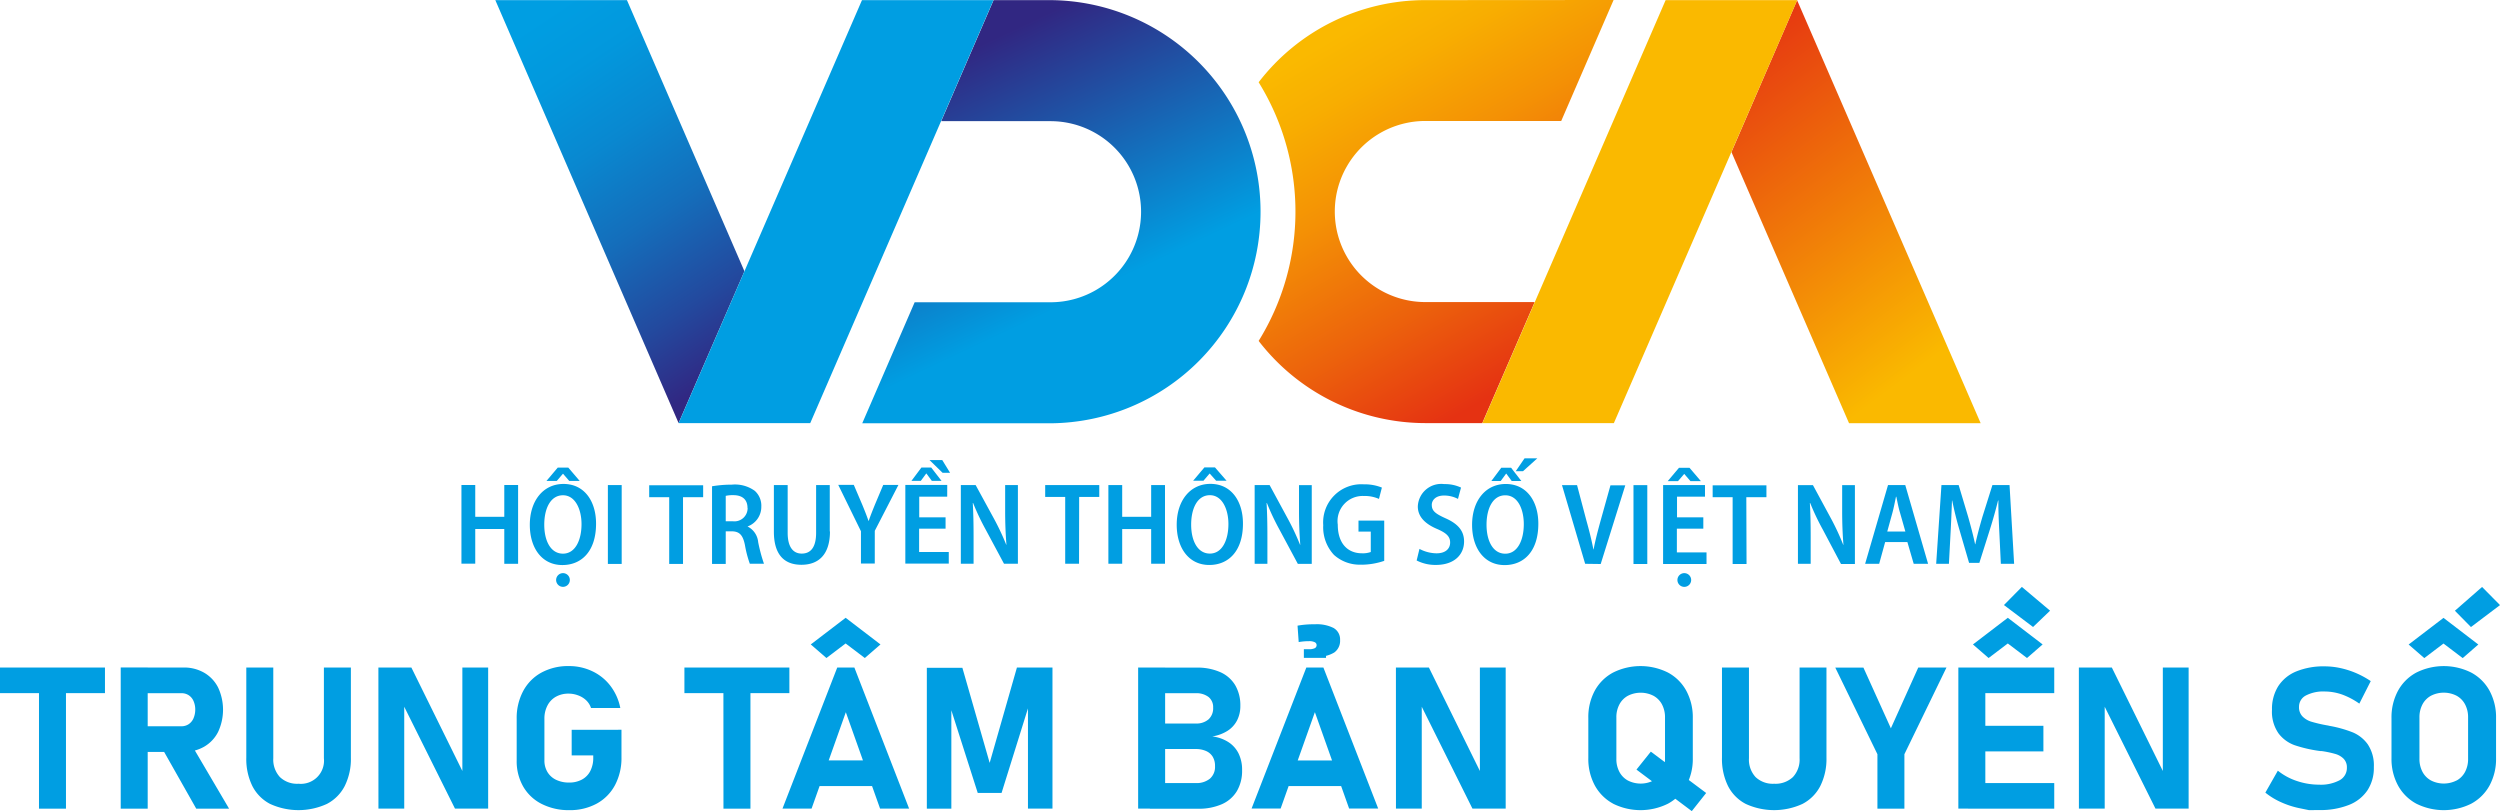
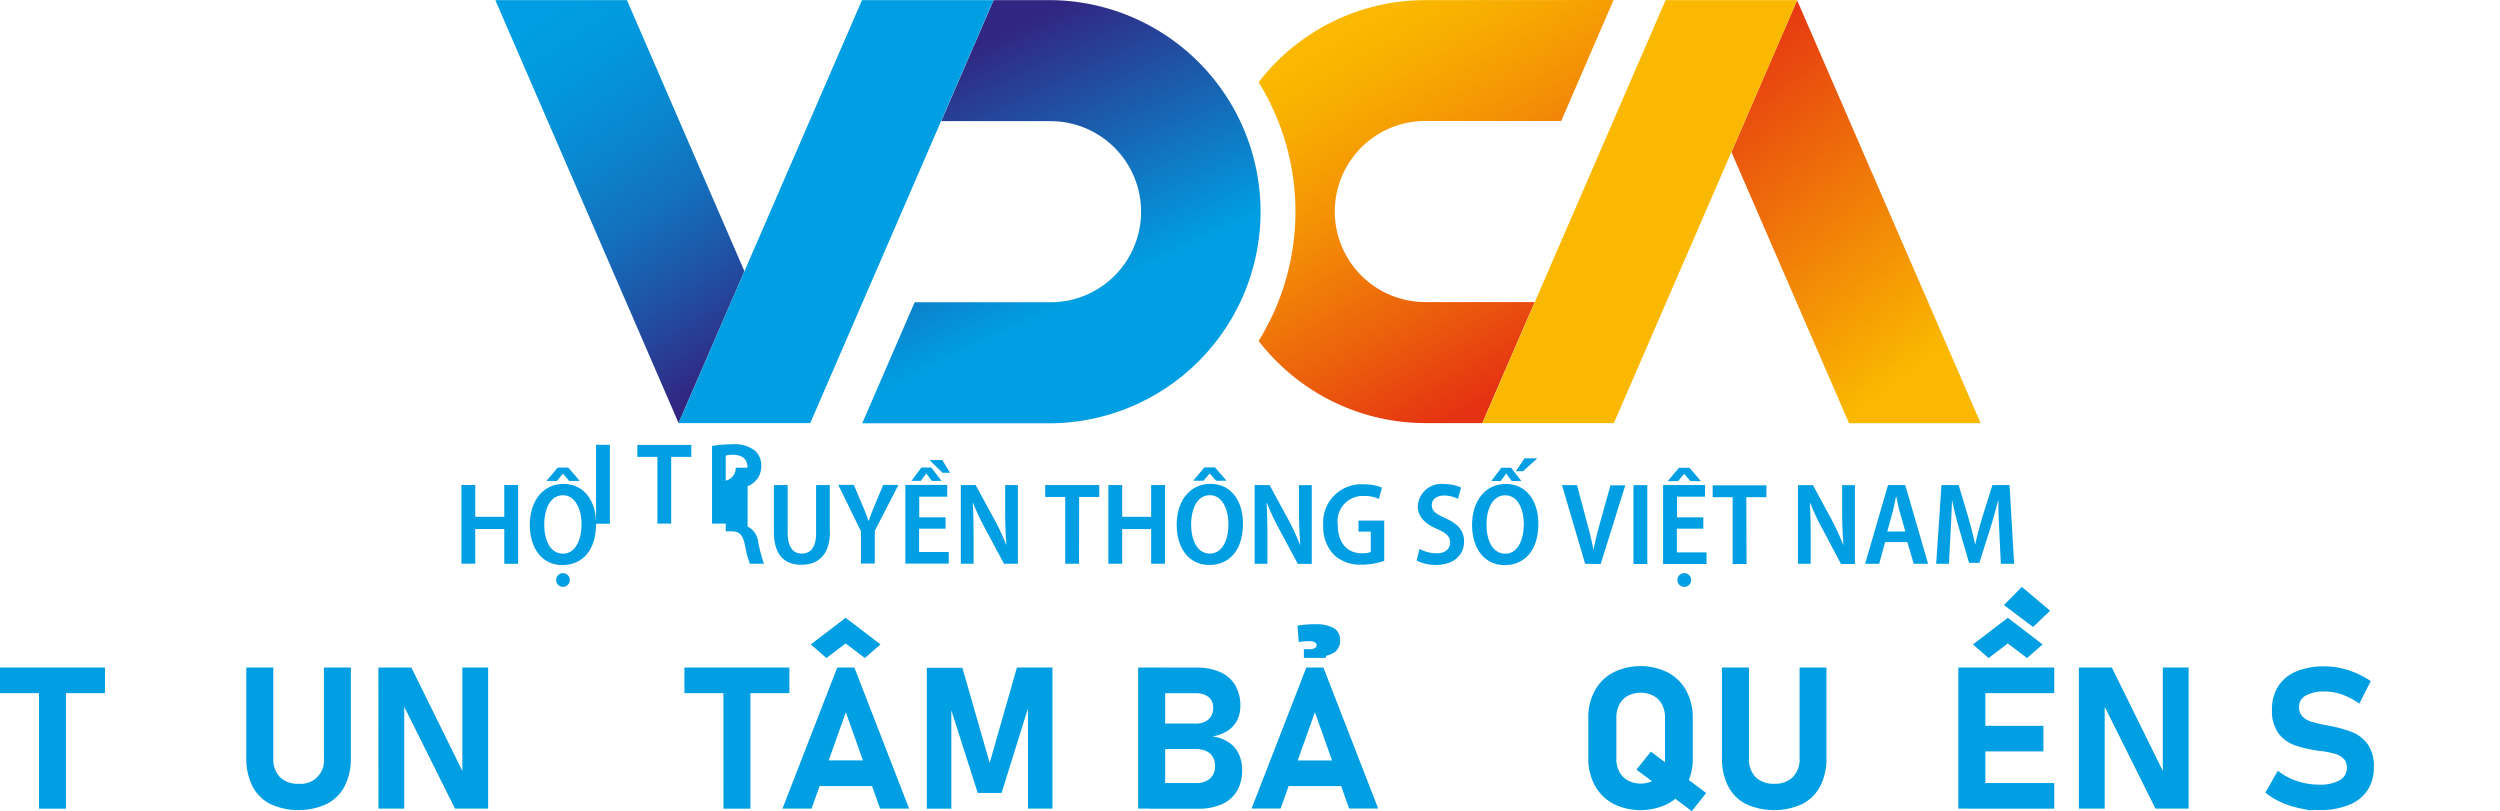
<svg xmlns="http://www.w3.org/2000/svg" width="215.761" height="70" viewBox="0 0 215.761 70">
  <defs>
    <style>.a{fill:url(#a);}.b{fill:url(#b);}.c{fill:url(#c);}.d{fill:url(#d);}.e{fill:#009ee2;}.f{fill:#fab900;}
        </style>
    <linearGradient id="a" x1="0.727" y1="0.9" x2="0.306" y2="0.042" gradientUnits="objectBoundingBox">
      <stop offset="0" stop-color="#e53212" />
      <stop offset="0.288" stop-color="#ec620c" />
      <stop offset="0.611" stop-color="#f49105" />
      <stop offset="0.859" stop-color="#f8ae01" />
      <stop offset="1" stop-color="#fab900" />
    </linearGradient>
    <linearGradient id="b" x1="0.319" x2="0.806" y2="0.869" gradientUnits="objectBoundingBox">
      <stop offset="0" stop-color="#e53212" />
      <stop offset="1" stop-color="#fab900" />
    </linearGradient>
    <linearGradient id="c" x1="0.237" y1="0.132" x2="0.5" y2="0.724" gradientUnits="objectBoundingBox">
      <stop offset="0" stop-color="#312782" />
      <stop offset="1" stop-color="#009ee2" />
    </linearGradient>
    <linearGradient id="d" x1="0.68" y1="0.906" x2="0.23" gradientUnits="objectBoundingBox">
      <stop offset="0" stop-color="#312782" />
      <stop offset="0.188" stop-color="#23499e" />
      <stop offset="0.426" stop-color="#146ebb" />
      <stop offset="0.648" stop-color="#0988d0" />
      <stop offset="0.846" stop-color="#0298dd" />
      <stop offset="1" stop-color="#009ee2" />
    </linearGradient>
  </defs>
  <g transform="translate(0 0)">
    <g transform="translate(39.824)">
      <g transform="translate(2.924 0)">
        <path class="a" d="M670.483,49.411A18.13,18.13,0,0,0,656.1,56.5a21.2,21.2,0,0,1,0,22.323,18.2,18.2,0,0,0,14.383,7.093H675.4l4.524-10.446h-9.437a7.815,7.815,0,0,1,0-15.63h11.726L686.733,49.4l-16.25.011Z" transform="translate(-590.221 -49.4)" />
        <path class="b" d="M977.78,62.7l10.148,23.4h11.36L983.448,49.6ZM972.1,49.6Z" transform="translate(-871.097 -49.578)" />
        <path class="c" d="M359.637,49.5l-4.524,10.446h9.437a7.815,7.815,0,0,1,0,15.63H352.824L348.3,86.021h16.25a18.261,18.261,0,0,0,0-36.521Z" transform="translate(-316.633 -49.489)" />
        <path class="d" d="M90.576,86ZM84.9,72.9,74.76,49.5H63.4L79.217,86Z" transform="translate(-63.4 -49.489)" />
        <path class="e" d="M205.7,86.01,221.528,49.5h11.349L217.06,86.01Z" transform="translate(-189.883 -49.489)" />
        <path class="f" d="M856.976,49.5,841.148,86.01H829.8L845.617,49.5Z" transform="translate(-744.614 -49.489)" />
      </g>
-       <path class="e" d="M378.135,408.034a.593.593,0,1,0,.6-.594.594.594,0,0,0-.6.594m-96.773,0a.592.592,0,1,0,.6-.594.594.594,0,0,0-.6.594m-4.474-1.4h1.192v-6.8h-1.192v2.742h-2.506v-2.742H273.19v6.79h1.192v-2.992h2.506Zm5.606-7.152h.9l-.98-1.148H281.5l-.971,1.148h.89l.525-.614h.02Zm1.06,3.727c0,1.4-.548,2.55-1.6,2.55s-1.616-1.087-1.616-2.5.548-2.539,1.616-2.539,1.6,1.228,1.6,2.488m1.254-.04c0-1.914-.991-3.425-2.809-3.425-1.758,0-2.908,1.462-2.908,3.526,0,2.011,1.049,3.473,2.807,3.473,1.676,0,2.91-1.208,2.91-3.566m1.02,3.473h1.192v-6.81h-1.192Zm6.485-5.763h1.738v-1.027h-4.657v1.027h1.727v5.763h1.192Zm5.576.938a1.137,1.137,0,0,1-1.279,1.139H296v-2.193a2.722,2.722,0,0,1,.656-.06c.779,0,1.223.382,1.223,1.108m.009,1.612v-.02a1.8,1.8,0,0,0,1.183-1.713,1.718,1.718,0,0,0-.565-1.36,2.915,2.915,0,0,0-1.981-.534,10.081,10.081,0,0,0-1.707.141v6.7H296V403.83h.515c.656.011.96.3,1.141,1.179a9.431,9.431,0,0,0,.424,1.621H299.3a14.1,14.1,0,0,1-.5-1.862,1.672,1.672,0,0,0-.914-1.351m7.092.433v-4.012H303.8v4.122c0,1.259-.473,1.793-1.243,1.793-.716,0-1.212-.534-1.212-1.793v-4.122h-1.19v4.021c0,1.994.9,2.86,2.376,2.86,1.5,0,2.464-.9,2.464-2.881m3.869-.051,2.04-3.959h-1.312l-.716,1.7c-.2.5-.384.947-.536,1.4h-.02c-.163-.473-.334-.9-.536-1.391l-.731-1.713h-1.342l1.959,4v2.789h1.192Zm6.253-3.959H311.5v6.79h3.749v-1h-2.559V403.6h2.283v-.976H312.7v-1.784h2.414Zm-1.382-1.5h-.848l-.859,1.148h.808l.466-.634h.018l.466.634h.837Zm.98.453h.647l-.676-1.1h-1.1Zm5.3,7.846h1.2v-6.79h-1.1v2.237c0,1.1.04,2.01.111,2.912h-.02a21.475,21.475,0,0,0-1.051-2.237l-1.588-2.912H316.29v6.79h1.1v-2.266c0-1.208-.02-2.126-.069-2.972h.029a20.592,20.592,0,0,0,1.082,2.287Zm6.487-5.763h1.736v-1.027h-4.668v1.027h1.727v5.763h1.194Zm6.214,5.763h1.194v-6.79h-1.194v2.742h-2.5v-2.742h-1.192v6.79h1.192v-2.992h2.5Zm5.608-7.161h.9l-1-1.15h-.914l-.971,1.15h.89l.525-.616h.02Zm1.06,3.736c0,1.4-.548,2.55-1.6,2.55s-1.616-1.088-1.616-2.5.548-2.539,1.616-2.539,1.6,1.228,1.6,2.488m1.254-.04c0-1.914-.991-3.425-2.809-3.425-1.756,0-2.908,1.462-2.908,3.526,0,2.011,1.049,3.473,2.807,3.473,1.676,0,2.91-1.208,2.91-3.566m4.738,3.473h1.2v-6.8h-1.1v2.237c0,1.1.04,2.01.11,2.912h-.02a21.092,21.092,0,0,0-1.049-2.237l-1.577-2.912h-1.292v6.79h1.1v-2.266c0-1.208-.02-2.126-.071-2.972h.031a20.574,20.574,0,0,0,1.08,2.287Zm5.525.071a6.2,6.2,0,0,0,1.93-.333v-3.473H350.61v.947h1.06v1.762a2,2,0,0,1-.768.111c-1.2,0-2.08-.826-2.08-2.467a2.171,2.171,0,0,1,2.243-2.478,3.051,3.051,0,0,1,1.312.252l.252-.978a4,4,0,0,0-1.576-.281,3.291,3.291,0,0,0-3.486,3.526,3.493,3.493,0,0,0,.93,2.568,3.313,3.313,0,0,0,2.376.837m6.061-5.149c0-.4.323-.815,1.062-.815a2.594,2.594,0,0,1,1.2.292l.263-.978a3.25,3.25,0,0,0-1.446-.3,2.022,2.022,0,0,0-2.283,1.934c0,.9.667,1.521,1.678,1.945.768.333,1.111.634,1.111,1.159,0,.563-.424.936-1.172.936a3.221,3.221,0,0,1-1.475-.382l-.243,1a3.533,3.533,0,0,0,1.658.384c1.6,0,2.435-.9,2.435-2.025,0-.9-.506-1.512-1.586-1.994-.848-.384-1.2-.625-1.2-1.15m7.728-2.074-.888-1.148h-.841l-.859,1.148h.808l.464-.634h.02l.466.634Zm.143-.846,1.232-1.108h-1.1l-.758,1.108Zm.069,4.569c0,1.4-.548,2.55-1.6,2.55s-1.616-1.087-1.616-2.5.548-2.539,1.616-2.539c1.1,0,1.6,1.228,1.6,2.488m1.254-.04c0-1.914-.991-3.425-2.809-3.425-1.758,0-2.908,1.462-2.908,3.526,0,2.011,1.049,3.473,2.807,3.473,1.678,0,2.91-1.208,2.91-3.566m5.383,3.473,2.122-6.79h-1.279l-.854,3.06c-.223.815-.446,1.645-.6,2.467h-.02c-.161-.826-.366-1.645-.6-2.478l-.81-3.067h-1.3l2,6.79Zm2.829,0h1.192v-6.808h-1.192Zm4.918-7.152h.9l-.98-1.148h-.914l-.969,1.148h.888l.526-.614h.02Zm-2.363,7.152h3.749v-1h-2.559V403.6h2.283v-.976H378.1v-1.784h2.414v-1H376.9Zm7.183-5.763h1.736v-1.027h-4.641v1.027H382.9v5.763H384.1Zm8.172,5.763h1.2v-6.808h-1.1v2.237c0,1.1.04,2.01.11,2.912h-.018a21.486,21.486,0,0,0-1.038-2.237l-1.576-2.912h-1.294v6.79h1.1v-2.266c0-1.208-.02-2.126-.071-2.972h.031a20.57,20.57,0,0,0,1.082,2.277Zm5.556-2.8h-1.565l.453-1.645c.112-.413.212-.938.3-1.36h.031c.09.422.183.936.313,1.36Zm.718,2.78h1.241l-1.968-6.79h-1.49l-1.974,6.79h1.212l.515-1.873h1.919Zm8.667,0-.395-6.79h-1.479l-.859,2.731c-.241.826-.453,1.612-.616,2.367h-.02c-.161-.766-.366-1.541-.6-2.367l-.817-2.731h-1.486l-.455,6.79h1.1l.143-2.689c.049-.886.09-1.915.121-2.771h.02c.163.826.384,1.722.627,2.539l.828,2.84h.888l.914-2.891c.254-.8.5-1.682.7-2.488h.029c-.011.875.04,1.894.08,2.729l.132,2.731Z" transform="translate(-273.19 -357.976)" />
+       <path class="e" d="M378.135,408.034a.593.593,0,1,0,.6-.594.594.594,0,0,0-.6.594m-96.773,0a.592.592,0,1,0,.6-.594.594.594,0,0,0-.6.594m-4.474-1.4h1.192v-6.8h-1.192v2.742h-2.506v-2.742H273.19v6.79h1.192v-2.992h2.506Zm5.606-7.152h.9l-.98-1.148H281.5l-.971,1.148h.89l.525-.614h.02Zm1.06,3.727c0,1.4-.548,2.55-1.6,2.55s-1.616-1.087-1.616-2.5.548-2.539,1.616-2.539,1.6,1.228,1.6,2.488m1.254-.04c0-1.914-.991-3.425-2.809-3.425-1.758,0-2.908,1.462-2.908,3.526,0,2.011,1.049,3.473,2.807,3.473,1.676,0,2.91-1.208,2.91-3.566h1.192v-6.81h-1.192Zm6.485-5.763h1.738v-1.027h-4.657v1.027h1.727v5.763h1.192Zm5.576.938a1.137,1.137,0,0,1-1.279,1.139H296v-2.193a2.722,2.722,0,0,1,.656-.06c.779,0,1.223.382,1.223,1.108m.009,1.612v-.02a1.8,1.8,0,0,0,1.183-1.713,1.718,1.718,0,0,0-.565-1.36,2.915,2.915,0,0,0-1.981-.534,10.081,10.081,0,0,0-1.707.141v6.7H296V403.83h.515c.656.011.96.3,1.141,1.179a9.431,9.431,0,0,0,.424,1.621H299.3a14.1,14.1,0,0,1-.5-1.862,1.672,1.672,0,0,0-.914-1.351m7.092.433v-4.012H303.8v4.122c0,1.259-.473,1.793-1.243,1.793-.716,0-1.212-.534-1.212-1.793v-4.122h-1.19v4.021c0,1.994.9,2.86,2.376,2.86,1.5,0,2.464-.9,2.464-2.881m3.869-.051,2.04-3.959h-1.312l-.716,1.7c-.2.5-.384.947-.536,1.4h-.02c-.163-.473-.334-.9-.536-1.391l-.731-1.713h-1.342l1.959,4v2.789h1.192Zm6.253-3.959H311.5v6.79h3.749v-1h-2.559V403.6h2.283v-.976H312.7v-1.784h2.414Zm-1.382-1.5h-.848l-.859,1.148h.808l.466-.634h.018l.466.634h.837Zm.98.453h.647l-.676-1.1h-1.1Zm5.3,7.846h1.2v-6.79h-1.1v2.237c0,1.1.04,2.01.111,2.912h-.02a21.475,21.475,0,0,0-1.051-2.237l-1.588-2.912H316.29v6.79h1.1v-2.266c0-1.208-.02-2.126-.069-2.972h.029a20.592,20.592,0,0,0,1.082,2.287Zm6.487-5.763h1.736v-1.027h-4.668v1.027h1.727v5.763h1.194Zm6.214,5.763h1.194v-6.79h-1.194v2.742h-2.5v-2.742h-1.192v6.79h1.192v-2.992h2.5Zm5.608-7.161h.9l-1-1.15h-.914l-.971,1.15h.89l.525-.616h.02Zm1.06,3.736c0,1.4-.548,2.55-1.6,2.55s-1.616-1.088-1.616-2.5.548-2.539,1.616-2.539,1.6,1.228,1.6,2.488m1.254-.04c0-1.914-.991-3.425-2.809-3.425-1.756,0-2.908,1.462-2.908,3.526,0,2.011,1.049,3.473,2.807,3.473,1.676,0,2.91-1.208,2.91-3.566m4.738,3.473h1.2v-6.8h-1.1v2.237c0,1.1.04,2.01.11,2.912h-.02a21.092,21.092,0,0,0-1.049-2.237l-1.577-2.912h-1.292v6.79h1.1v-2.266c0-1.208-.02-2.126-.071-2.972h.031a20.574,20.574,0,0,0,1.08,2.287Zm5.525.071a6.2,6.2,0,0,0,1.93-.333v-3.473H350.61v.947h1.06v1.762a2,2,0,0,1-.768.111c-1.2,0-2.08-.826-2.08-2.467a2.171,2.171,0,0,1,2.243-2.478,3.051,3.051,0,0,1,1.312.252l.252-.978a4,4,0,0,0-1.576-.281,3.291,3.291,0,0,0-3.486,3.526,3.493,3.493,0,0,0,.93,2.568,3.313,3.313,0,0,0,2.376.837m6.061-5.149c0-.4.323-.815,1.062-.815a2.594,2.594,0,0,1,1.2.292l.263-.978a3.25,3.25,0,0,0-1.446-.3,2.022,2.022,0,0,0-2.283,1.934c0,.9.667,1.521,1.678,1.945.768.333,1.111.634,1.111,1.159,0,.563-.424.936-1.172.936a3.221,3.221,0,0,1-1.475-.382l-.243,1a3.533,3.533,0,0,0,1.658.384c1.6,0,2.435-.9,2.435-2.025,0-.9-.506-1.512-1.586-1.994-.848-.384-1.2-.625-1.2-1.15m7.728-2.074-.888-1.148h-.841l-.859,1.148h.808l.464-.634h.02l.466.634Zm.143-.846,1.232-1.108h-1.1l-.758,1.108Zm.069,4.569c0,1.4-.548,2.55-1.6,2.55s-1.616-1.087-1.616-2.5.548-2.539,1.616-2.539c1.1,0,1.6,1.228,1.6,2.488m1.254-.04c0-1.914-.991-3.425-2.809-3.425-1.758,0-2.908,1.462-2.908,3.526,0,2.011,1.049,3.473,2.807,3.473,1.678,0,2.91-1.208,2.91-3.566m5.383,3.473,2.122-6.79h-1.279l-.854,3.06c-.223.815-.446,1.645-.6,2.467h-.02c-.161-.826-.366-1.645-.6-2.478l-.81-3.067h-1.3l2,6.79Zm2.829,0h1.192v-6.808h-1.192Zm4.918-7.152h.9l-.98-1.148h-.914l-.969,1.148h.888l.526-.614h.02Zm-2.363,7.152h3.749v-1h-2.559V403.6h2.283v-.976H378.1v-1.784h2.414v-1H376.9Zm7.183-5.763h1.736v-1.027h-4.641v1.027H382.9v5.763H384.1Zm8.172,5.763h1.2v-6.808h-1.1v2.237c0,1.1.04,2.01.11,2.912h-.018a21.486,21.486,0,0,0-1.038-2.237l-1.576-2.912h-1.294v6.79h1.1v-2.266c0-1.208-.02-2.126-.071-2.972h.031a20.57,20.57,0,0,0,1.082,2.277Zm5.556-2.8h-1.565l.453-1.645c.112-.413.212-.938.3-1.36h.031c.09.422.183.936.313,1.36Zm.718,2.78h1.241l-1.968-6.79h-1.49l-1.974,6.79h1.212l.515-1.873h1.919Zm8.667,0-.395-6.79h-1.479l-.859,2.731c-.241.826-.453,1.612-.616,2.367h-.02c-.161-.766-.366-1.541-.6-2.367l-.817-2.731h-1.486l-.455,6.79h1.1l.143-2.689c.049-.886.09-1.915.121-2.771h.02c.163.826.384,1.722.627,2.539l.828,2.84h.888l.914-2.891c.254-.8.5-1.682.7-2.488h.029c-.011.875.04,1.894.08,2.729l.132,2.731Z" transform="translate(-273.19 -357.976)" />
    </g>
    <g transform="translate(0 50.652)">
      <path class="e" d="M18.57,495.58h9.059v2.21H18.57Zm3.365,1h2.329V507.76H21.935Z" transform="translate(-18.57 -488.619)" />
-       <path class="e" d="M78.48,495.526h2.329v12.189H78.48Zm.925,5.076h4.3a1.142,1.142,0,0,0,.63-.174,1.157,1.157,0,0,0,.421-.5,1.9,1.9,0,0,0,.157-.755,1.8,1.8,0,0,0-.15-.753,1.134,1.134,0,0,0-.419-.5,1.146,1.146,0,0,0-.638-.174h-4.3v-2.215h4.488a3.478,3.478,0,0,1,1.793.452,3.078,3.078,0,0,1,1.2,1.276,4.532,4.532,0,0,1,0,3.826,3.067,3.067,0,0,1-1.2,1.276,3.478,3.478,0,0,1-1.788.454H79.405Zm2.609,1.835,2.49-.386,3.33,5.664H85Z" transform="translate(-68.062 -488.573)" />
      <path class="e" d="M142.859,507.353a3.561,3.561,0,0,1-1.539-1.549,5.273,5.273,0,0,1-.522-2.45V495.58h2.329v7.826a2.219,2.219,0,0,0,.57,1.624,2.137,2.137,0,0,0,1.605.577,2,2,0,0,0,2.193-2.2V495.58h2.329v7.773a5.229,5.229,0,0,1-.532,2.45,3.577,3.577,0,0,1-1.546,1.549,5.875,5.875,0,0,1-4.887,0Z" transform="translate(-119.541 -488.619)" />
      <path class="e" d="M206.36,495.58h2.847l4.6,9.332-.2.217V495.58h2.226v12.173h-2.864l-4.579-9.192.2-.217v9.408h-2.226Z" transform="translate(-173.703 -488.619)" />
-       <path class="e" d="M284.045,500.332v2.379a4.98,4.98,0,0,1-.556,2.393,3.925,3.925,0,0,1-1.577,1.6,4.8,4.8,0,0,1-2.362.565,5.134,5.134,0,0,1-2.384-.532,3.826,3.826,0,0,1-1.6-1.5,4.391,4.391,0,0,1-.565-2.261v-3.588a4.935,4.935,0,0,1,.556-2.388,3.913,3.913,0,0,1,1.576-1.6,4.808,4.808,0,0,1,2.363-.565,4.646,4.646,0,0,1,2.038.449,4.216,4.216,0,0,1,1.565,1.269,4.6,4.6,0,0,1,.845,1.9h-2.527a1.629,1.629,0,0,0-.421-.666,1.972,1.972,0,0,0-.7-.426,2.3,2.3,0,0,0-.819-.148,2.186,2.186,0,0,0-1.092.268,1.831,1.831,0,0,0-.73.763,2.4,2.4,0,0,0-.261,1.139v3.593a1.913,1.913,0,0,0,.264,1.007,1.739,1.739,0,0,0,.748.67,2.546,2.546,0,0,0,1.122.235,2.276,2.276,0,0,0,1.1-.256,1.739,1.739,0,0,0,.727-.741,2.46,2.46,0,0,0,.254-1.148v-.2h-1.862v-2.21Z" transform="translate(-230.409 -488.002)" />
      <path class="e" d="M358.23,495.58h9.059v2.21H358.23Zm3.365,1h2.334V507.76H361.6Z" transform="translate(-299.162 -488.619)" />
      <path class="e" d="M411.625,475.2h1.48l4.723,12.173h-2.506l-2.956-8.319-2.956,8.319H406.9Zm-2.447,8.015h6.5v2.212h-6.5Zm6.179-10.01-1.351,1.172-1.657-1.256-1.657,1.256-1.351-1.172,3.009-2.3Z" transform="translate(-339.368 -468.239)" />
      <path class="e" d="M486.315,495.58h3.068v12.173h-2.115V498.3l.083.536L484.99,506.4h-2.057l-2.362-7.4.085-.7v9.459H478.54V495.6h3.068l2.355,8.208Z" transform="translate(-398.55 -488.619)" />
      <path class="e" d="M583.41,495.571h2.329v12.173H583.41Zm1.019,9.968h3.942a1.822,1.822,0,0,0,1.236-.381,1.341,1.341,0,0,0,.438-1.068v-.026a1.507,1.507,0,0,0-.195-.788,1.25,1.25,0,0,0-.574-.5,2.177,2.177,0,0,0-.906-.174h-3.942V500.4h3.942a1.6,1.6,0,0,0,1.118-.36,1.3,1.3,0,0,0,.395-1.014,1.12,1.12,0,0,0-.395-.913,1.715,1.715,0,0,0-1.118-.327h-3.942v-2.21h4.019a4.869,4.869,0,0,1,2.049.39,2.83,2.83,0,0,1,1.292,1.13,3.417,3.417,0,0,1,.442,1.779,2.7,2.7,0,0,1-.285,1.261,2.348,2.348,0,0,1-.828.9,3.4,3.4,0,0,1-1.31.478,3.325,3.325,0,0,1,1.391.49,2.473,2.473,0,0,1,.883.991,3.16,3.16,0,0,1,.3,1.417v.024a3.429,3.429,0,0,1-.447,1.793,2.849,2.849,0,0,1-1.3,1.136,4.935,4.935,0,0,1-2.054.39h-4.156Z" transform="translate(-485.183 -488.61)" />
      <path class="e" d="M644.425,477.831H645.9L650.628,490H648.12l-2.956-8.32L642.208,490H639.7Zm-2.456,8.015h6.5v2.212h-6.5Zm4.826-11.42a1.127,1.127,0,0,1,.544,1.026,1.233,1.233,0,0,1-.5,1.076,2.563,2.563,0,0,1-1.5.357l-.741-.636a1.217,1.217,0,0,0,.541-.083.289.289,0,0,0,.174-.268.278.278,0,0,0-.162-.256,1.058,1.058,0,0,0-.492-.089,5.359,5.359,0,0,0-.892.077l-.1-1.416a7.854,7.854,0,0,1,1.487-.118A3.215,3.215,0,0,1,646.8,474.426Zm-2.582,1.823h1.913v.746h-1.913Z" transform="translate(-531.684 -470.869)" />
-       <path class="e" d="M711.34,495.58h2.847l4.6,9.332-.2.217V495.58h2.226v12.173h-2.869l-4.574-9.192.2-.217v9.408h-2.226Z" transform="translate(-590.866 -488.619)" />
      <path class="e" d="M808.959,506.726a3.909,3.909,0,0,1-1.586-1.576,4.806,4.806,0,0,1-.56-2.358V499.34a4.8,4.8,0,0,1,.553-2.358,3.894,3.894,0,0,1,1.586-1.574,5.3,5.3,0,0,1,4.734,0,3.9,3.9,0,0,1,1.584,1.574,4.8,4.8,0,0,1,.56,2.358v3.452a4.8,4.8,0,0,1-.56,2.358,3.915,3.915,0,0,1-1.584,1.576,5.311,5.311,0,0,1-4.734,0Zm3.478-2a1.829,1.829,0,0,0,.736-.75,2.35,2.35,0,0,0,.259-1.122v-3.568a2.36,2.36,0,0,0-.259-1.123,1.829,1.829,0,0,0-.736-.75,2.435,2.435,0,0,0-2.21,0,1.814,1.814,0,0,0-.734.75,2.339,2.339,0,0,0-.259,1.123v3.568a2.332,2.332,0,0,0,.259,1.122,1.814,1.814,0,0,0,.734.75,2.435,2.435,0,0,0,2.21,0Zm-1.469-.943,1.24-1.549,4.775,3.568-1.24,1.565Z" transform="translate(-669.734 -488.016)" />
      <path class="e" d="M875.2,507.353a3.561,3.561,0,0,1-1.539-1.549,5.273,5.273,0,0,1-.522-2.45V495.58h2.329v7.826a2.223,2.223,0,0,0,.569,1.624,2.152,2.152,0,0,0,1.607.577,2.184,2.184,0,0,0,1.619-.577,2.207,2.207,0,0,0,.574-1.624V495.58h2.32v7.773a5.228,5.228,0,0,1-.532,2.45,3.577,3.577,0,0,1-1.546,1.549,5.864,5.864,0,0,1-4.881,0Z" transform="translate(-724.525 -488.619)" />
-       <path class="e" d="M935.337,503.06v4.7h-2.328v-4.7l-3.638-7.478H931.8l2.37,5.241,2.363-5.243h2.435Z" transform="translate(-770.979 -488.619)" />
      <path class="e" d="M990.46,462.511h2.329v12.173H990.46Zm.84,0h7.436v2.21H991.3Zm0,5.026h6.5v2.21h-6.5Zm0,4.942h7.436v2.212H991.3Zm6.434-11.963-1.349,1.172-1.657-1.256-1.657,1.256-1.351-1.172,3.008-2.3Zm-3.339-3.4,1.546-1.565,2.435,2.052-1.469,1.407Z" transform="translate(-821.446 -455.55)" />
      <path class="e" d="M1050.27,495.58h2.847l4.6,9.332-.2.217V495.58h2.226v12.173h-2.862l-4.581-9.191.2-.217v9.408h-2.226Z" transform="translate(-870.855 -488.619)" />
      <path class="e" d="M1146.585,507.38l-.847-.174a7.545,7.545,0,0,1-1.588-.522,6.087,6.087,0,0,1-1.33-.816l1.078-1.894a5.236,5.236,0,0,0,1.649.892,5.974,5.974,0,0,0,1.913.315,3.424,3.424,0,0,0,1.767-.381,1.2,1.2,0,0,0,.63-1.076v-.009a1.053,1.053,0,0,0-.28-.77,1.659,1.659,0,0,0-.732-.419,8.812,8.812,0,0,0-1.155-.243.176.176,0,0,0-.047,0,.124.124,0,0,1-.047,0l-.186-.024a11.617,11.617,0,0,1-2.057-.482,3.032,3.032,0,0,1-1.391-1.014,3.263,3.263,0,0,1-.569-2.056h0a3.673,3.673,0,0,1,.536-2.019,3.37,3.37,0,0,1,1.555-1.278,6.224,6.224,0,0,1,2.464-.44,6.361,6.361,0,0,1,1.356.151,7.493,7.493,0,0,1,1.355.435,7.725,7.725,0,0,1,1.257.687l-.986,1.944a6.293,6.293,0,0,0-1.469-.779,4.607,4.607,0,0,0-1.492-.268,3.274,3.274,0,0,0-1.657.348,1.087,1.087,0,0,0-.586.976h0a1.129,1.129,0,0,0,.306.835,1.815,1.815,0,0,0,.756.447,11.945,11.945,0,0,0,1.266.3l.068.012.068.012a.729.729,0,0,1,.1.021.845.845,0,0,0,.1.021,10.434,10.434,0,0,1,1.958.55,3.031,3.031,0,0,1,1.313,1.043,3.267,3.267,0,0,1,.522,1.956v.017a3.509,3.509,0,0,1-.553,1.993,3.433,3.433,0,0,1-1.61,1.264,6.668,6.668,0,0,1-2.544.437Z" transform="translate(-947.31 -488.113)" />
-       <path class="e" d="M1207.559,474.285a3.915,3.915,0,0,1-1.584-1.576,4.8,4.8,0,0,1-.56-2.358V466.9a4.805,4.805,0,0,1,.56-2.358,3.9,3.9,0,0,1,1.584-1.574,5.3,5.3,0,0,1,4.734,0,3.893,3.893,0,0,1,1.586,1.574,4.805,4.805,0,0,1,.56,2.358v3.452a4.805,4.805,0,0,1-.56,2.358,3.91,3.91,0,0,1-1.586,1.576A5.311,5.311,0,0,1,1207.559,474.285Zm5.349-13.738-1.349,1.172-1.657-1.256-1.657,1.256-1.351-1.172,3.009-2.3Zm-1.876,11.74a1.814,1.814,0,0,0,.734-.75,2.332,2.332,0,0,0,.259-1.122v-3.574a2.339,2.339,0,0,0-.259-1.123,1.814,1.814,0,0,0-.734-.75,2.435,2.435,0,0,0-2.21,0,1.83,1.83,0,0,0-.736.75,2.36,2.36,0,0,0-.259,1.123v3.568a2.351,2.351,0,0,0,.259,1.122,1.83,1.83,0,0,0,.736.75,2.435,2.435,0,0,0,2.21,0Zm-.146-14.655,2.346-2.052,1.548,1.565-2.508,1.894Z" transform="translate(-999.018 -455.575)" />
    </g>
  </g>
</svg>